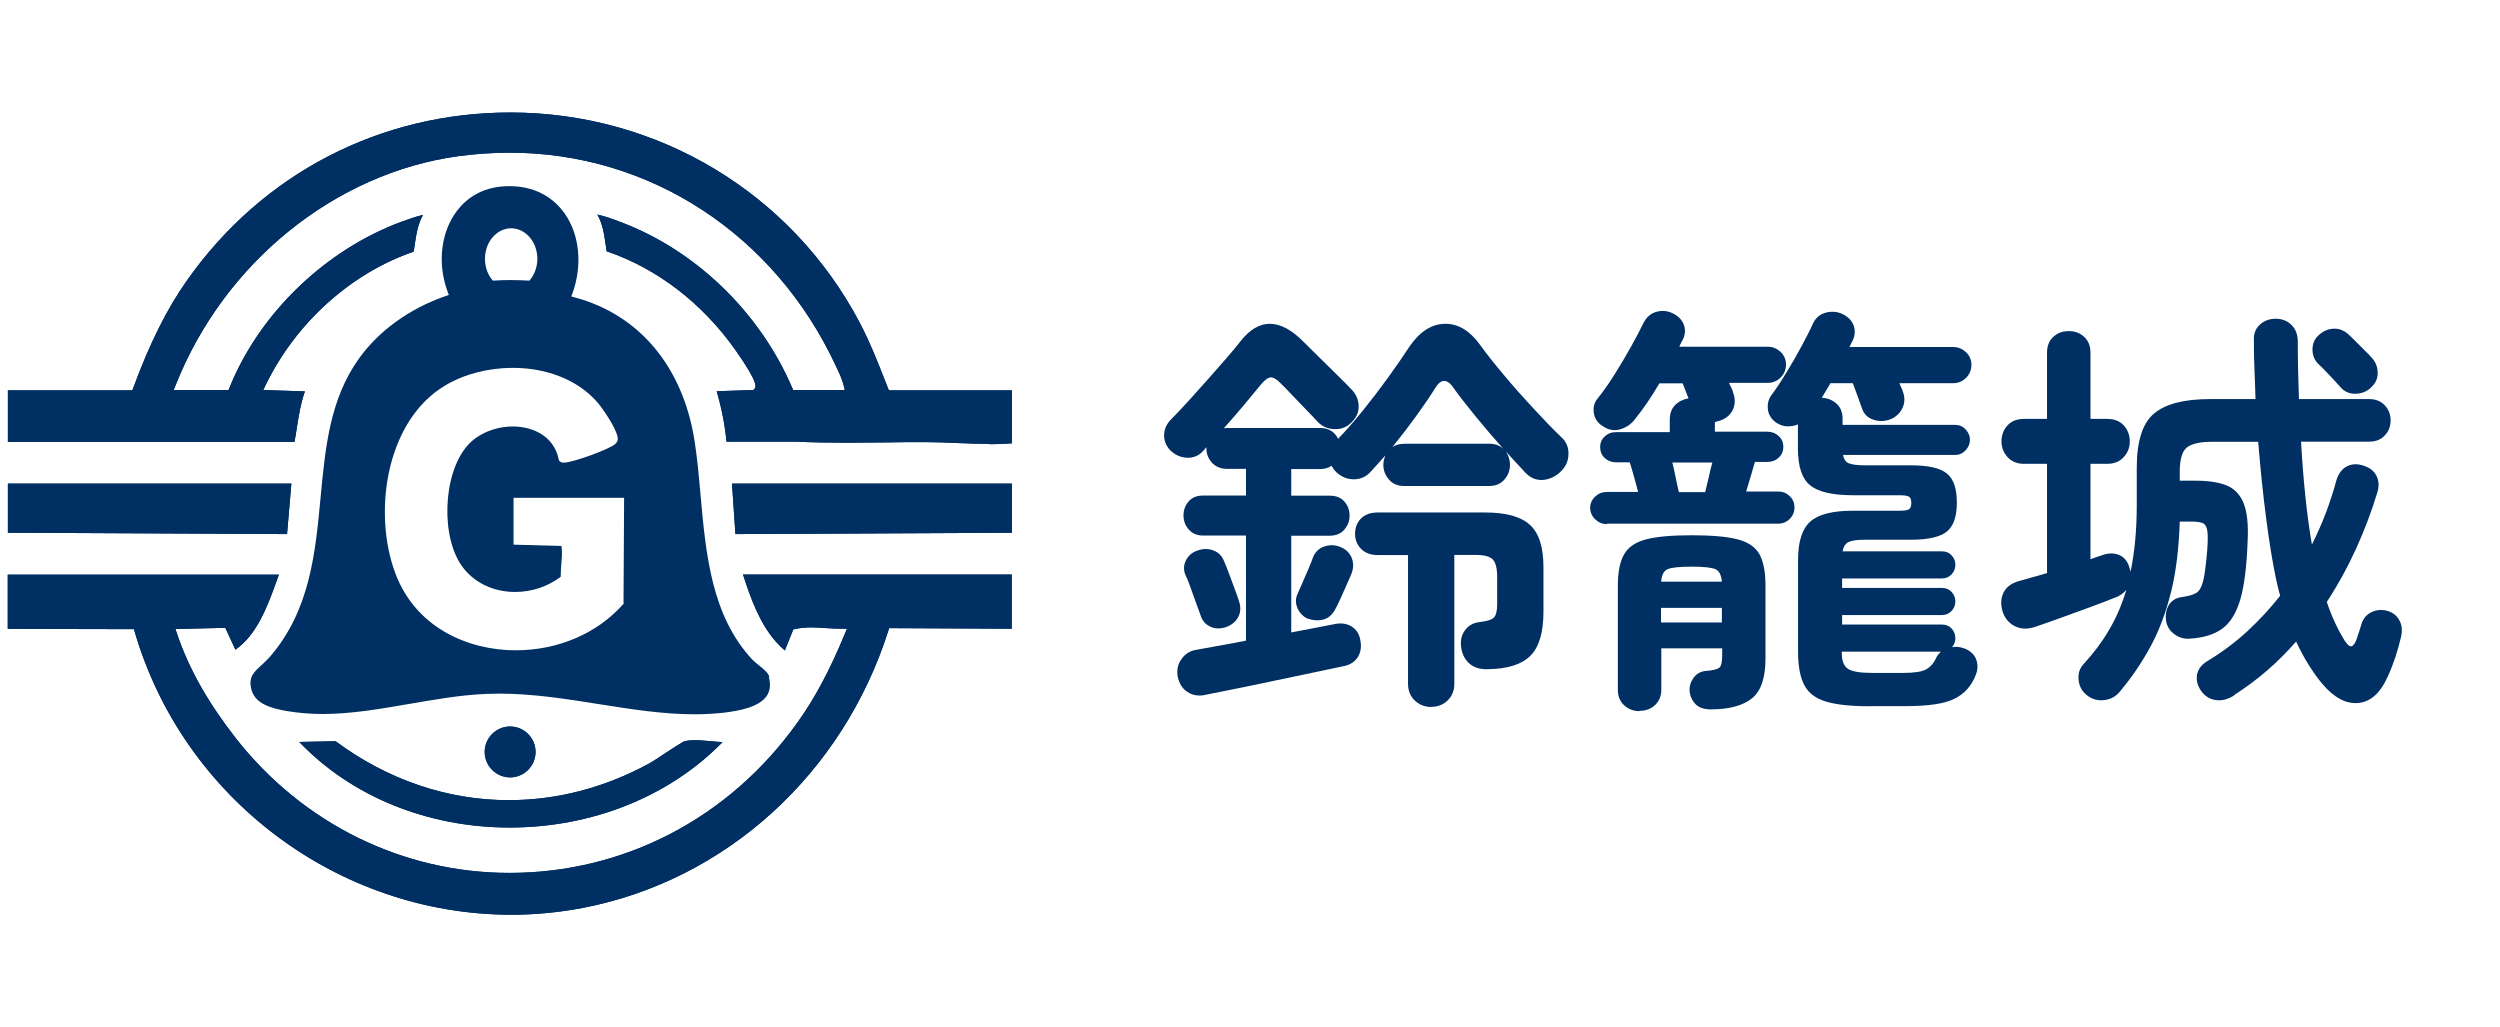
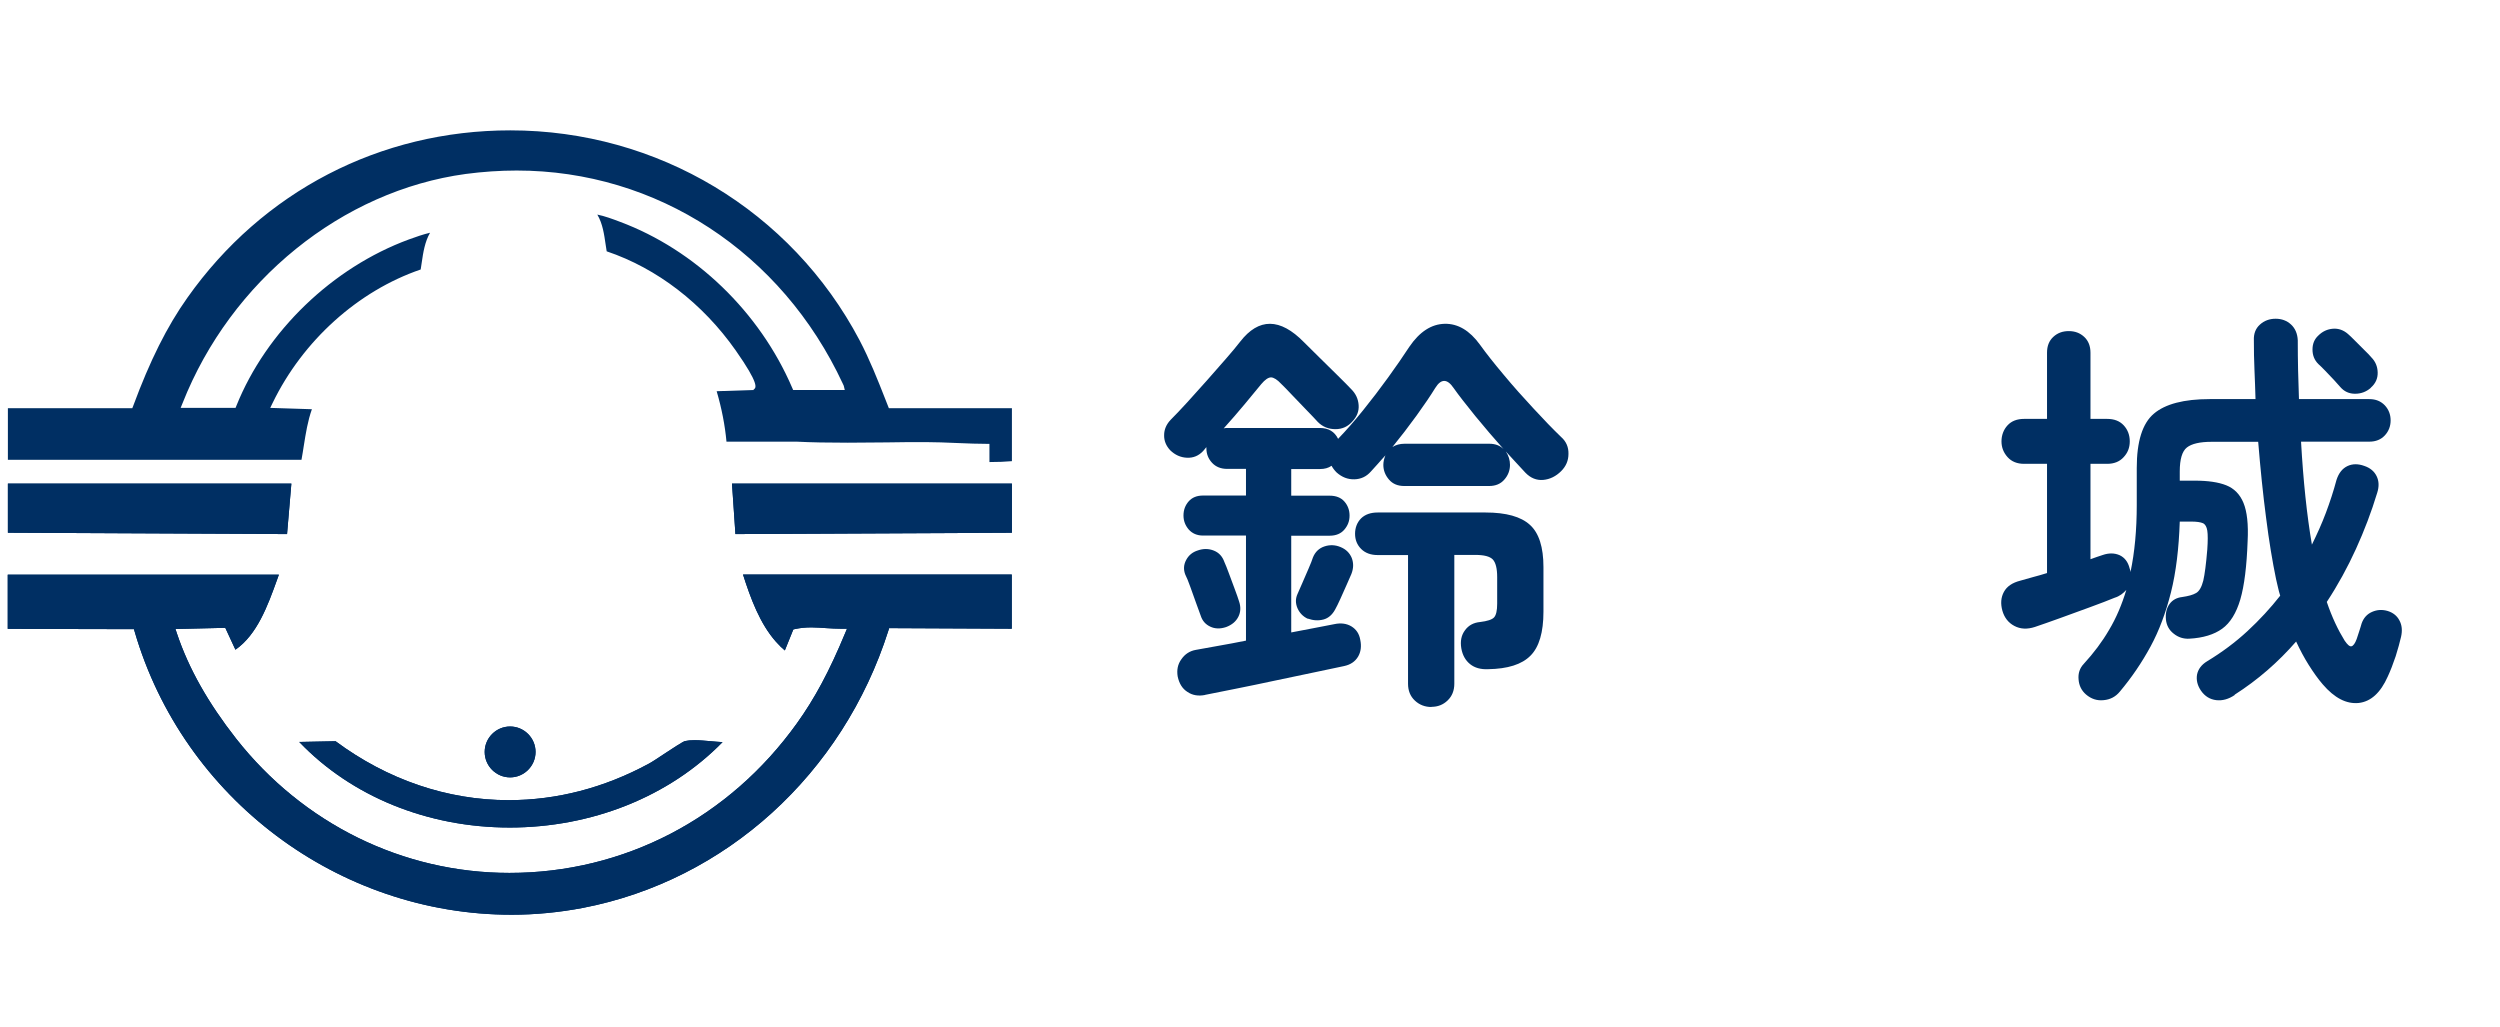
<svg xmlns="http://www.w3.org/2000/svg" id="_レイヤー_2" data-name="レイヤー 2" viewBox="0 0 168 69">
  <defs>
    <style>
      .cls-1 {
        fill: #002f63;
      }

      .cls-2 {
        fill: none;
      }
    </style>
  </defs>
  <g id="_レイヤー_2-2" data-name="レイヤー 2">
    <g>
      <g>
        <path class="cls-1" d="M80.99,46.7c-.45.09-.85.03-1.19-.2-.35-.22-.56-.57-.66-1.04-.07-.43,0-.82.25-1.16.24-.35.57-.56.98-.63.41-.07.91-.16,1.5-.27.59-.1,1.21-.22,1.86-.35v-7.06h-2.88c-.41,0-.73-.14-.97-.41-.23-.27-.35-.58-.35-.94,0-.37.12-.69.35-.95s.55-.39.97-.39h2.88v-1.79h-1.26c-.43,0-.77-.14-1.02-.41-.25-.27-.38-.59-.38-.97v-.08s-.08.08-.11.13c-.04.05-.08.09-.11.13-.3.32-.66.47-1.09.45-.43-.02-.8-.19-1.12-.5-.28-.3-.42-.64-.41-1.02,0-.38.15-.72.43-1.02.32-.32.69-.71,1.12-1.18.43-.47.87-.96,1.33-1.48.46-.52.89-1.01,1.29-1.47.4-.46.71-.83.94-1.13,1.25-1.61,2.68-1.6,4.28.03.24.24.58.58,1.02,1.01.44.43.86.84,1.27,1.25.41.4.71.71.9.91.3.3.46.65.49,1.06s-.11.77-.41,1.09c-.3.35-.68.53-1.15.53s-.86-.16-1.18-.48c-.17-.19-.42-.45-.74-.78-.33-.34-.65-.67-.97-1.01-.32-.34-.57-.6-.76-.78-.26-.28-.49-.42-.67-.43-.19,0-.41.15-.67.46s-.62.76-1.09,1.32-.94,1.11-1.43,1.65c.06-.02.13-.03.22-.03h6.24c.58,0,.99.24,1.23.73.54-.56,1.1-1.2,1.68-1.92.58-.72,1.14-1.45,1.68-2.2.54-.75,1.02-1.44,1.43-2.07.69-1.01,1.48-1.52,2.37-1.54s1.68.45,2.37,1.4c.43.6.97,1.28,1.61,2.04.64.77,1.31,1.52,1.99,2.25.68.74,1.3,1.38,1.86,1.92.34.3.5.68.49,1.13,0,.46-.17.84-.49,1.16-.35.35-.76.55-1.2.59-.45.04-.85-.12-1.2-.48-.19-.21-.39-.43-.62-.67-.22-.24-.46-.49-.7-.76.19.28.28.58.28.9,0,.37-.13.71-.38.99-.25.29-.59.43-1.02.43h-5.71c-.43,0-.77-.14-1.02-.43-.25-.29-.38-.62-.38-.99,0-.21.05-.42.14-.64-.17.19-.34.37-.5.56-.17.19-.33.36-.48.53-.3.34-.67.51-1.11.52s-.83-.14-1.19-.46c-.15-.15-.26-.3-.34-.45-.21.15-.47.22-.78.22h-1.93v1.79h2.58c.43,0,.76.13.99.39s.35.58.35.95-.12.67-.35.94c-.23.27-.56.41-.99.41h-2.58v6.5c.58-.11,1.12-.21,1.62-.31.5-.09.93-.18,1.29-.25.43-.09.81-.04,1.13.15.33.2.53.5.6.91.09.43.04.81-.15,1.13-.2.33-.51.54-.94.63-.5.11-1.17.25-1.99.42s-1.69.35-2.62.55c-.92.2-1.81.38-2.65.55s-1.54.31-2.1.42ZM82.39,42.14c-.39.13-.75.12-1.06-.03-.32-.15-.53-.39-.64-.73-.07-.21-.18-.49-.31-.85-.13-.36-.26-.73-.39-1.09-.13-.36-.24-.64-.34-.83-.13-.34-.11-.66.06-.98s.43-.53.78-.64c.37-.13.73-.13,1.08.01.35.14.58.4.71.77.08.17.18.43.31.78.13.35.26.71.39,1.05s.22.61.28.8c.13.37.12.72-.04,1.04-.16.32-.43.55-.83.7ZM87.88,41.58c-.32-.15-.55-.39-.69-.71-.14-.33-.14-.65.01-.97.07-.17.18-.41.32-.73.14-.32.28-.64.42-.97.14-.33.24-.57.29-.74.15-.37.41-.62.77-.74.36-.12.72-.11,1.08.04.37.15.62.4.76.74.13.35.12.7-.03,1.08-.07.17-.18.41-.32.73-.14.32-.28.63-.42.94-.14.31-.26.55-.35.71-.19.35-.45.58-.78.67-.34.09-.69.07-1.06-.06ZM96.19,47.51c-.43,0-.8-.14-1.11-.43-.31-.29-.46-.67-.46-1.13v-8.65h-2.04c-.47,0-.84-.14-1.11-.41-.27-.27-.41-.61-.41-1.02s.14-.77.41-1.04c.27-.26.64-.39,1.11-.39h7.25c1.38,0,2.38.28,2.98.83.61.55.91,1.5.91,2.84v3c0,1.38-.29,2.37-.87,2.95-.58.59-1.53.89-2.86.91-.49.02-.89-.09-1.2-.34s-.51-.6-.59-1.06c-.08-.49,0-.89.25-1.22.24-.33.58-.51,1.01-.55.49-.06.8-.16.94-.31.14-.15.21-.46.21-.92v-1.79c0-.58-.1-.97-.29-1.18-.2-.21-.59-.31-1.19-.31h-1.4v8.65c0,.47-.15.84-.45,1.13-.3.29-.66.43-1.09.43ZM101.04,30.18c-.63-.71-1.27-1.45-1.89-2.21-.62-.77-1.12-1.4-1.47-1.9-.43-.63-.84-.63-1.23,0-.32.52-.74,1.14-1.26,1.86-.52.72-1.06,1.42-1.62,2.11.24-.15.51-.22.81-.22h5.71c.39,0,.71.12.95.36Z" />
-         <path class="cls-1" d="M107.98,35.22c-.3,0-.56-.11-.78-.32-.22-.21-.34-.47-.34-.77s.11-.55.34-.76c.22-.21.48-.31.78-.31h2.1c-.08-.3-.16-.63-.27-1.01-.1-.37-.2-.7-.29-.98h-.92c-.3,0-.55-.1-.76-.29-.21-.2-.31-.44-.31-.74,0-.28.1-.52.31-.71.21-.2.46-.29.76-.29h3.61v-.84c0-.41.12-.74.36-.98.24-.24.54-.39.9-.45-.08-.19-.15-.37-.22-.56-.08-.19-.13-.34-.17-.45h-1.57c-.26.45-.53.88-.81,1.29-.28.41-.55.77-.81,1.09-.24.34-.57.57-.98.7-.41.13-.81.07-1.2-.2-.34-.21-.54-.49-.6-.87s.01-.7.24-.98c.35-.43.73-.96,1.13-1.6.4-.63.78-1.27,1.13-1.9.35-.63.63-1.17.84-1.6.19-.37.47-.62.84-.73.37-.11.74-.08,1.09.08.37.17.62.42.76.74.13.33.12.66-.03.99-.04.07-.08.16-.13.25s-.09.19-.13.28h5.94c.34,0,.62.12.87.35.24.23.36.52.36.85s-.12.63-.36.87c-.24.24-.53.36-.87.36h-2.6c.06.13.11.25.17.36.06.11.09.21.11.31.15.39.14.76-.01,1.11-.16.35-.43.59-.83.74-.08.02-.15.04-.21.06-.07.02-.13.04-.18.06v.64h3.53c.3,0,.55.1.76.29.21.2.31.43.31.71,0,.3-.1.55-.31.74-.21.2-.46.29-.76.29h-.84c-.08.28-.17.6-.28.97-.11.36-.21.7-.31,1.02h2.16c.3,0,.55.1.77.31s.32.46.32.76-.11.56-.32.77c-.21.21-.47.32-.77.32h-11.51ZM110.17,47.79c-.39,0-.73-.13-1.02-.39-.29-.26-.43-.61-.43-1.04v-7c0-.9.13-1.59.41-2.09.27-.49.76-.83,1.47-1.02.71-.19,1.74-.28,3.08-.28s2.4.09,3.11.28c.71.19,1.19.53,1.46,1.02.26.49.39,1.19.39,2.09v4.9c0,1.29-.3,2.18-.91,2.67-.61.49-1.53.74-2.76.74-.45,0-.79-.11-1.02-.34s-.37-.52-.41-.9c-.02-.32.08-.62.28-.9.21-.28.5-.43.9-.45.43-.04.7-.11.83-.22.12-.11.18-.38.18-.81v-.48h-4.09v2.77c0,.43-.14.77-.42,1.04-.28.26-.63.39-1.04.39ZM111.62,39.09h4.09c-.04-.45-.18-.73-.43-.84-.25-.11-.79-.17-1.61-.17s-1.36.06-1.61.17c-.25.11-.4.39-.43.84ZM111.62,41.83h4.09v-.98h-4.09v.98ZM112.83,33.07h1.76c.07-.3.15-.63.24-1.01.08-.37.16-.7.24-.98h-2.69c.07.28.15.61.22.98.07.37.15.71.22,1.01ZM125.65,47.46c-1.25,0-2.23-.1-2.93-.31-.7-.21-1.19-.57-1.47-1.11-.28-.53-.42-1.27-.42-2.23v-6.19c0-1.21.27-2.07.81-2.56s1.5-.74,2.88-.74h3.14c.32,0,.53-.03.63-.1s.15-.21.15-.43c0-.21-.05-.34-.15-.41-.1-.06-.31-.1-.63-.1h-3.14c-1.36,0-2.32-.22-2.87-.66-.55-.44-.83-1.26-.83-2.48v-1.62c-.22.09-.46.14-.71.13-.25,0-.5-.09-.74-.24-.34-.24-.53-.55-.57-.91s.04-.7.27-.99c.32-.43.65-.93.99-1.5.35-.57.68-1.14.99-1.72s.58-1.09.78-1.54c.17-.37.44-.62.83-.73.38-.11.75-.09,1.11.06.37.17.63.41.77.73.14.32.13.65-.01,1.01l-.25.5h6.97c.34,0,.62.12.87.35.24.23.36.52.36.85s-.12.63-.36.87c-.24.24-.53.36-.87.36h-3.61c.04.11.08.21.13.31.05.09.08.18.1.25.15.39.14.77-.03,1.12s-.45.61-.84.76c-.37.13-.75.14-1.12.01-.37-.12-.63-.38-.76-.77-.08-.21-.17-.48-.29-.81-.12-.34-.23-.63-.32-.87h-1.51c-.09.17-.19.34-.29.5s-.2.33-.29.48c.39.02.72.15.99.39s.41.58.41,1.01v.42h7.56c.28,0,.52.1.71.31.2.21.29.44.29.7s-.1.49-.29.7c-.2.21-.43.31-.71.31h-7.53c.06.3.19.49.41.57s.56.13,1.05.13h3.11c1.16,0,1.96.18,2.41.55.45.36.67,1.01.67,1.95s-.22,1.58-.67,1.95c-.45.36-1.25.55-2.41.55h-3.11c-.5,0-.86.05-1.08.15-.21.1-.35.31-.41.63h6.69c.26,0,.48.09.64.27.17.18.25.39.25.63s-.08.46-.25.64-.38.28-.64.28h-6.72v.64h6.72c.26,0,.48.09.64.27s.25.39.25.63-.08.46-.25.64-.38.28-.64.28h-6.72v.64h6.72c.26,0,.48.09.64.27.17.18.25.4.25.66,0,.21-.07.4-.22.59.26-.06.56-.02.9.11.37.17.62.42.73.74.11.33.1.66-.03.99-.28.75-.76,1.29-1.43,1.62-.67.34-1.75.5-3.25.5h-2.44ZM125.82,45.22h2.07c.75,0,1.26-.08,1.55-.24.29-.16.53-.44.71-.85.06-.11.15-.22.28-.34h-6.66v.11c0,.52.14.87.42,1.05.28.18.82.27,1.62.27Z" />
        <path class="cls-1" d="M150.18,46.7c-.41.28-.83.4-1.25.35-.42-.05-.76-.26-1.02-.63-.24-.35-.33-.71-.27-1.08.07-.36.29-.67.69-.91.99-.6,1.89-1.27,2.7-2.02.81-.75,1.54-1.54,2.2-2.38-.06-.19-.11-.37-.15-.56-.05-.19-.09-.37-.13-.56-.24-1.16-.47-2.53-.67-4.12-.21-1.59-.38-3.29-.53-5.1h-3.14c-.78,0-1.33.13-1.65.38-.32.25-.48.79-.48,1.61v.62h1.01c.88,0,1.58.1,2.11.31.53.21.92.6,1.16,1.18.24.58.34,1.44.28,2.58-.06,1.68-.22,2.98-.49,3.91-.27.92-.68,1.58-1.22,1.97-.54.39-1.28.62-2.21.67-.39.02-.74-.09-1.05-.34-.31-.24-.48-.56-.52-.95-.04-.43.05-.78.25-1.05s.49-.42.84-.46c.41-.06.72-.14.94-.27.21-.12.37-.4.48-.83.1-.43.19-1.13.27-2.1.04-.58.04-1,0-1.26-.04-.26-.14-.43-.29-.5-.16-.07-.42-.11-.8-.11h-.76c-.06,1.81-.25,3.39-.59,4.75-.34,1.35-.79,2.57-1.37,3.64-.58,1.07-1.27,2.09-2.07,3.04-.28.34-.64.53-1.08.57-.44.05-.84-.08-1.19-.38-.3-.26-.47-.6-.5-1.01-.04-.41.08-.77.36-1.06.65-.71,1.22-1.46,1.69-2.27.48-.8.86-1.7,1.16-2.69-.09.11-.21.21-.34.31-.13.09-.28.17-.45.22-.41.17-.96.38-1.64.63s-1.36.5-2.03.74c-.67.24-1.23.44-1.68.59-.52.17-.98.15-1.39-.07-.4-.21-.67-.56-.8-1.02-.13-.47-.1-.89.1-1.26.2-.37.56-.62,1.11-.76.26-.07.55-.15.85-.24.31-.08.62-.17.94-.27v-7.34h-1.54c-.47,0-.84-.15-1.11-.45-.27-.3-.41-.65-.41-1.06s.14-.79.41-1.08c.27-.29.64-.43,1.11-.43h1.54v-4.45c0-.45.14-.8.42-1.06.28-.26.62-.39,1.04-.39s.76.13,1.04.39c.28.26.42.62.42,1.06v4.45h1.12c.47,0,.84.14,1.11.43.27.29.41.65.41,1.08s-.14.77-.41,1.06c-.27.3-.64.45-1.11.45h-1.12v6.41c.15-.06.29-.11.42-.15.13-.05.26-.09.39-.13.43-.15.81-.14,1.15.01.34.16.56.45.67.88.04.11.06.2.06.25.28-1.33.42-2.83.42-4.51v-2.49c0-1.77.38-2.99,1.15-3.64.76-.65,2.02-.98,3.75-.98h3.08c-.02-.65-.04-1.31-.07-1.96-.03-.65-.04-1.32-.04-1.99-.02-.45.12-.8.41-1.06.29-.26.64-.39,1.05-.39s.76.13,1.04.39c.28.26.43.62.45,1.06,0,1.34.03,2.66.08,3.95h4.73c.43,0,.77.14,1.04.42.26.28.39.62.39,1.01s-.13.73-.39,1.01c-.26.28-.61.42-1.04.42h-4.59c.15,2.63.39,4.94.73,6.92.35-.71.67-1.42.94-2.14s.51-1.45.71-2.2c.15-.47.4-.78.74-.94.34-.16.72-.16,1.13-.01.39.13.67.36.83.69.16.33.17.7.04,1.11-.39,1.29-.87,2.55-1.43,3.78-.56,1.23-1.21,2.42-1.96,3.56.35,1.03.76,1.89,1.2,2.6.19.28.34.41.46.38.12-.03.24-.19.35-.49.06-.17.12-.35.18-.55s.12-.36.15-.49c.13-.37.36-.63.7-.78s.69-.17,1.06-.06c.35.11.62.32.78.63.17.31.21.68.11,1.11-.08.35-.2.79-.36,1.3-.17.51-.35.97-.53,1.36-.49,1.1-1.14,1.69-1.96,1.78-.82.08-1.62-.33-2.41-1.25-.32-.37-.63-.81-.94-1.3-.31-.49-.59-1.02-.85-1.58-.6.69-1.24,1.33-1.93,1.93s-1.43,1.15-2.21,1.65ZM159.31,26.07c-.3.26-.65.39-1.05.39s-.73-.15-.99-.45c-.09-.11-.24-.27-.43-.48-.2-.21-.39-.41-.59-.62-.2-.21-.35-.35-.46-.45-.26-.26-.39-.58-.39-.97s.13-.7.39-.94c.28-.28.61-.43.98-.46.37-.03.71.09,1.01.35.11.09.27.25.48.46.21.21.42.42.63.63.21.21.37.36.46.48.28.28.42.62.43,1.02s-.14.74-.46,1.02Z" />
      </g>
      <g>
        <g>
-           <path class="cls-1" d="M66.49,29.83c-.72,0-1.47-.03-2.2-.06-.73-.03-1.42-.06-2.07-.06-.88,0-1.75,0-2.63.02-.87,0-1.75.02-2.62.02-1.34,0-2.43-.02-3.44-.07h-4.71c-.1-1.09-.32-2.23-.66-3.39l2.46-.08.06-.06c.12-.1.36-.32-1.24-2.6-2.22-3.16-5.29-5.52-8.67-6.66-.02-.15-.05-.3-.07-.45-.1-.69-.2-1.41-.56-2.02.49.1,1.01.29,1.51.48,5.07,1.89,9.4,6.06,11.59,11.17l.06.14h3.47l-.07-.29c-.09-.4-.29-.83-.47-1.2l-.06-.13c-4.11-8.84-12.51-14.33-21.92-14.33-1.13,0-2.28.08-3.42.23-8.31,1.13-15.78,7.17-19.03,15.4l-.13.32h3.69l.06-.15c2.01-5,6.45-9.28,11.59-11.17.47-.17.95-.34,1.42-.45-.35.61-.46,1.32-.56,2.01-.02.15-.05.31-.07.46-4.21,1.44-7.92,4.78-9.95,8.97l-.16.33,2.8.09c-.28.79-.41,1.62-.54,2.43-.05.32-.1.65-.16.97H.53s0-3.47,0-3.47h8.36l.06-.15c1.12-3.03,2.27-5.34,3.64-7.27,5.05-7.15,12.96-11.25,21.7-11.25,9.89,0,18.88,5.4,23.47,14.1.68,1.3,1.2,2.61,1.75,4.01l.22.56h8.27v3.56c-.44.04-.93.06-1.51.06Z" />
+           <path class="cls-1" d="M66.49,29.83c-.72,0-1.47-.03-2.2-.06-.73-.03-1.42-.06-2.07-.06-.88,0-1.75,0-2.63.02-.87,0-1.75.02-2.62.02-1.34,0-2.43-.02-3.44-.07h-4.71c-.1-1.09-.32-2.23-.66-3.39l2.46-.08.06-.06c.12-.1.36-.32-1.24-2.6-2.22-3.16-5.29-5.52-8.67-6.66-.02-.15-.05-.3-.07-.45-.1-.69-.2-1.41-.56-2.02.49.1,1.01.29,1.51.48,5.07,1.89,9.4,6.06,11.59,11.17l.06.14h3.47l-.07-.29l-.06-.13c-4.11-8.84-12.51-14.33-21.92-14.33-1.13,0-2.28.08-3.42.23-8.31,1.13-15.78,7.17-19.03,15.4l-.13.32h3.69l.06-.15c2.01-5,6.45-9.28,11.59-11.17.47-.17.95-.34,1.42-.45-.35.61-.46,1.32-.56,2.01-.02.15-.05.31-.07.46-4.21,1.44-7.92,4.78-9.95,8.97l-.16.33,2.8.09c-.28.79-.41,1.62-.54,2.43-.05.32-.1.65-.16.97H.53s0-3.47,0-3.47h8.36l.06-.15c1.12-3.03,2.27-5.34,3.64-7.27,5.05-7.15,12.96-11.25,21.7-11.25,9.89,0,18.88,5.4,23.47,14.1.68,1.3,1.2,2.61,1.75,4.01l.22.56h8.27v3.56c-.44.04-.93.06-1.51.06Z" />
          <path class="cls-1" d="M34.38,61.47c-11.65,0-22.06-7.82-25.33-19.02l-.05-.17-8.48-.02v-3.64h18.22c-.04.12-.09.24-.13.36-.62,1.72-1.33,3.67-2.79,4.68l-.68-1.47-3.35.08.1.3c.79,2.36,2.1,4.67,3.98,7.07,4.51,5.73,11.21,9.02,18.36,9.02,7.69,0,14.74-3.66,19.32-10.05,1.2-1.67,2.19-3.52,3.23-6.03l.14-.33h-.42c-.32,0-.65-.02-.97-.04-.33-.02-.67-.05-1-.05-.42,0-.77.04-1.1.11l-.12.03-.57,1.41c-.15-.12-.41-.37-.6-.59-1.07-1.21-1.69-2.88-2.21-4.51h18.06v3.64l-8.24-.04-.05.16c-3.07,9.65-10.93,16.79-20.53,18.64-1.57.3-3.19.46-4.79.46Z" />
          <polygon class="cls-1" points=".53 35.8 .53 32.5 19.58 32.5 19.29 35.89 .53 35.8" />
          <polygon class="cls-1" points="49.19 32.5 68 32.5 68 35.8 49.42 35.89 49.19 32.5" />
          <path class="cls-1" d="M34.25,55.61c-5.52,0-10.64-2.09-14.14-5.75l2.44-.05c3.49,2.59,7.51,3.96,11.63,3.96,3.24,0,6.41-.82,9.42-2.45.21-.11.6-.37,1.02-.65.5-.33,1.26-.83,1.41-.87.18-.04.39-.06.65-.06.35,0,.73.04,1.11.07.26.02.52.05.77.06-3.58,3.66-8.77,5.74-14.32,5.74Z" />
          <path class="cls-1" d="M34.28,52.24c-.94,0-1.71-.77-1.71-1.71s.77-1.71,1.71-1.71,1.71.77,1.71,1.71-.77,1.71-1.71,1.71Z" />
          <path class="cls-1" d="M34.28,52.24c-.94,0-1.71-.77-1.71-1.71s.77-1.71,1.71-1.71,1.71.77,1.71,1.71-.77,1.71-1.71,1.71Z" />
          <path class="cls-1" d="M34.25,55.61c-5.52,0-10.64-2.09-14.14-5.75l2.44-.05c3.49,2.59,7.51,3.96,11.63,3.96,3.24,0,6.41-.82,9.42-2.45.21-.11.6-.37,1.02-.65.5-.33,1.26-.83,1.41-.87.18-.04.39-.06.65-.06.35,0,.73.04,1.1.07.26.02.52.05.77.06-3.58,3.66-8.77,5.74-14.32,5.74h0Z" />
          <polygon class="cls-1" points="49.19 32.5 68 32.5 68 35.8 49.42 35.89 49.19 32.5" />
-           <path class="cls-1" d="M66.49,29.83c-.72,0-1.47-.03-2.2-.06-.73-.03-1.41-.06-2.07-.06-.88,0-1.75,0-2.63.02-.87,0-1.75.02-2.62.02-1.34,0-2.43-.02-3.44-.07h-4.71c-.1-1.09-.32-2.23-.66-3.39l2.46-.08.06-.06c.12-.1.37-.32-1.24-2.6-2.22-3.16-5.29-5.52-8.67-6.66-.02-.15-.05-.3-.07-.45-.1-.69-.2-1.41-.56-2.02.49.1,1.01.29,1.51.48,5.07,1.89,9.4,6.06,11.59,11.17l.06.14h3.47l-.07-.29c-.09-.4-.29-.82-.47-1.2l-.06-.13c-4.11-8.84-12.51-14.33-21.92-14.33-1.13,0-2.28.08-3.42.23-8.31,1.13-15.78,7.17-19.03,15.4l-.13.32h3.69l.06-.15c2.01-5,6.45-9.28,11.59-11.17.47-.17.95-.34,1.42-.45-.35.61-.46,1.32-.56,2.01-.02.15-.05.31-.07.46-4.21,1.44-7.92,4.78-9.95,8.97l-.16.33,2.8.09c-.28.79-.41,1.62-.54,2.43-.05.32-.1.65-.16.97H.53s0-3.47,0-3.47h8.36l.06-.15c1.12-3.03,2.27-5.34,3.64-7.27,5.05-7.15,12.96-11.25,21.7-11.25,9.89,0,18.88,5.4,23.47,14.1.69,1.3,1.2,2.61,1.75,4.01l.22.56h8.27v3.56c-.44.04-.93.06-1.51.06Z" />
          <path class="cls-1" d="M34.38,61.47c-11.65,0-22.06-7.82-25.33-19.02l-.05-.17-8.48-.02v-3.64h18.22c-.04.12-.09.24-.13.36-.62,1.72-1.33,3.67-2.79,4.68l-.68-1.47-3.35.08.1.3c.79,2.36,2.1,4.67,3.98,7.07,4.51,5.73,11.21,9.02,18.36,9.02h0c7.69,0,14.74-3.66,19.32-10.05,1.2-1.67,2.19-3.52,3.23-6.03l.14-.33h-.42c-.32,0-.65-.02-.97-.04-.33-.02-.67-.05-1-.05-.42,0-.77.04-1.1.11l-.12.03-.57,1.41c-.15-.12-.41-.37-.6-.59-1.07-1.21-1.69-2.88-2.21-4.51h18.06v3.64l-8.24-.04-.05.16c-3.07,9.65-10.93,16.79-20.53,18.64-1.58.3-3.19.46-4.79.46Z" />
          <polygon class="cls-1" points=".53 35.8 .53 32.5 19.58 32.5 19.29 35.89 .53 35.8" />
        </g>
-         <path class="cls-1" d="M51.7,45.49c-.07-.28-.4-.54-.7-.78-.16-.13-.31-.25-.43-.37-2.77-2.96-3.14-7.12-3.5-11.15-.11-1.26-.22-2.46-.4-3.59-.78-4.95-3.71-8.45-8.03-9.61l-.25-.07.09-.24c.67-1.87.47-3.92-.54-5.34-.83-1.18-2.14-1.83-3.68-1.83-.17,0-.35,0-.53.02-1.76.16-2.73,1.15-3.24,1.95-.9,1.42-1.06,3.38-.41,5.12l.08.22-.23.08c-2.42.84-4.49,2.34-5.82,4.21-1.94,2.72-2.25,5.94-2.57,9.35-.35,3.71-.71,7.54-3.38,10.65-.19.22-.39.4-.58.58-.54.49-.89.81-.69,1.63.24.96,1.28,1.27,2.37,1.46.77.13,1.57.2,2.42.2,1.95,0,3.92-.35,5.84-.68,1.69-.29,3.43-.6,5.16-.67.28-.01.57-.02.85-.02,2.27,0,4.54.36,6.74.71,2.21.35,4.31.68,6.4.68h0c.7,0,1.36-.04,1.99-.11.98-.12,2.34-.36,2.86-1.12.23-.34.28-.75.15-1.26ZM34.34,15.34c.98,0,1.77.92,1.77,2.05,0,.58-.21,1.09-.53,1.47-.37-.02-.79-.04-1.23-.04s-.86.01-1.23.04c-.33-.37-.53-.89-.53-1.47,0-1.13.79-2.05,1.77-2.05ZM41.93,40.54l-.06.07c-1.75,1.97-4.38,3.09-7.22,3.09-3.1,0-6.89-1.46-8.22-5.56-1.33-4.08-.38-9.91,3.46-12.22,1.29-.78,2.92-1.2,4.57-1.2,2.33,0,4.4.84,5.68,2.31.34.39,1.25,1.7,1.36,2.34.04.22,0,.31-.15.46-.34.34-2.86,1.26-3.46,1.26-.07,0-.17,0-.26-.08l-.06-.05-.02-.08c-.34-1.64-1.82-2.22-3.09-2.22-1.17,0-2.33.48-3.02,1.25-1.71,1.9-1.86,6.32-.28,8.29.8,1.01,2.06,1.58,3.45,1.58,1.12,0,2.2-.36,3.07-1.02,0-.3.02-.59.04-.87.04-.42.07-.81.01-1.2l-3.22-.09v-3.15h7.43l-.04,7.08Z" />
      </g>
      <rect class="cls-2" width="168" height="69" />
    </g>
  </g>
</svg>